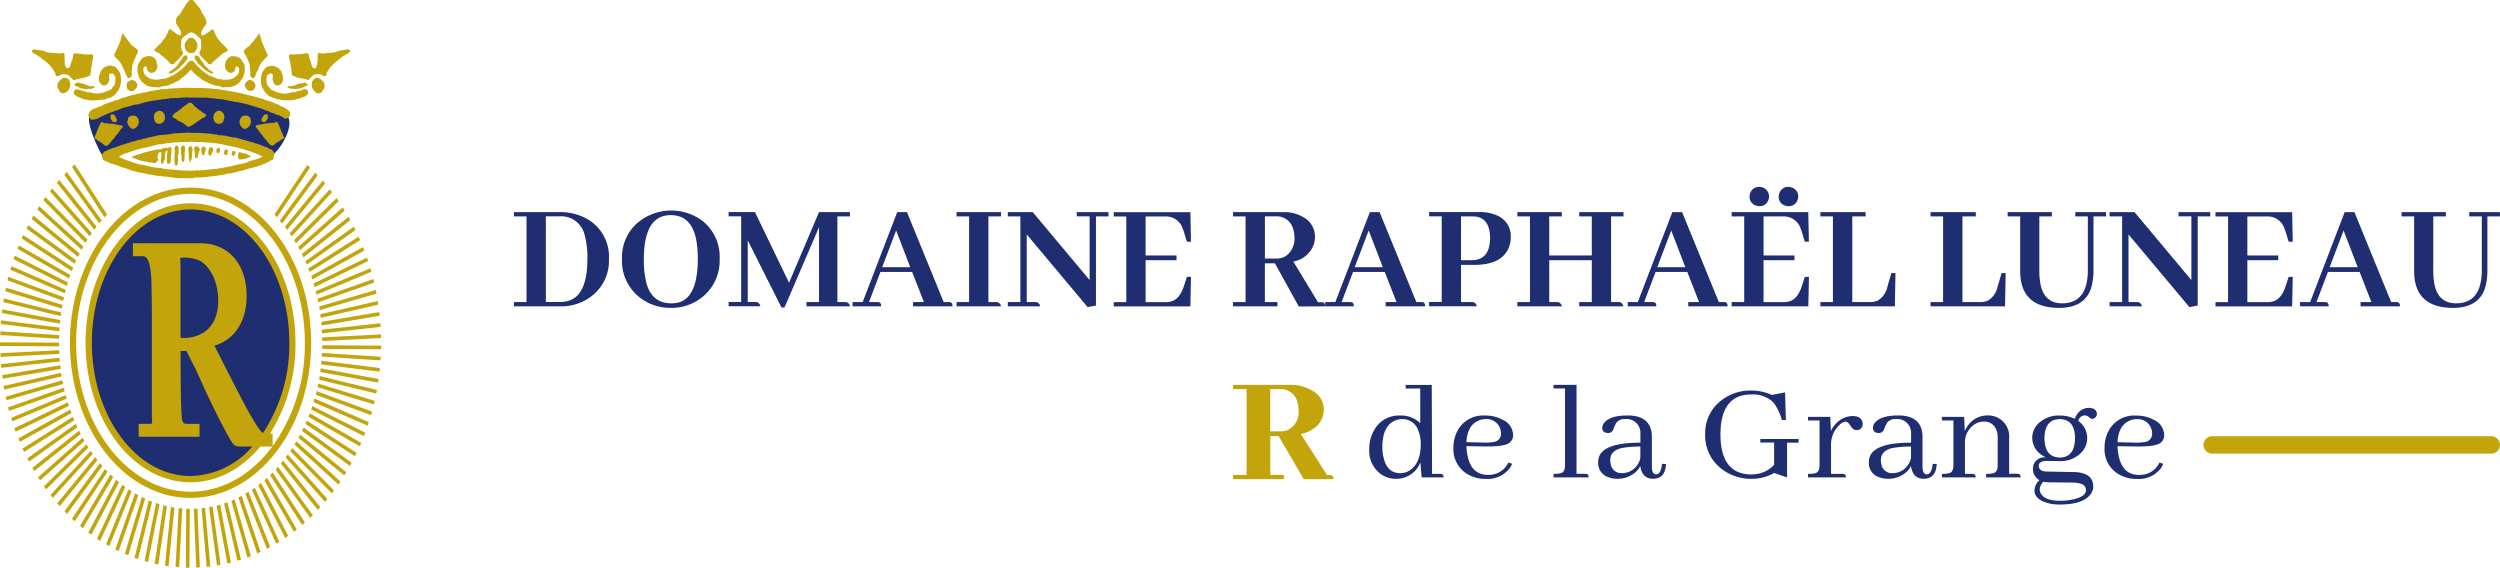
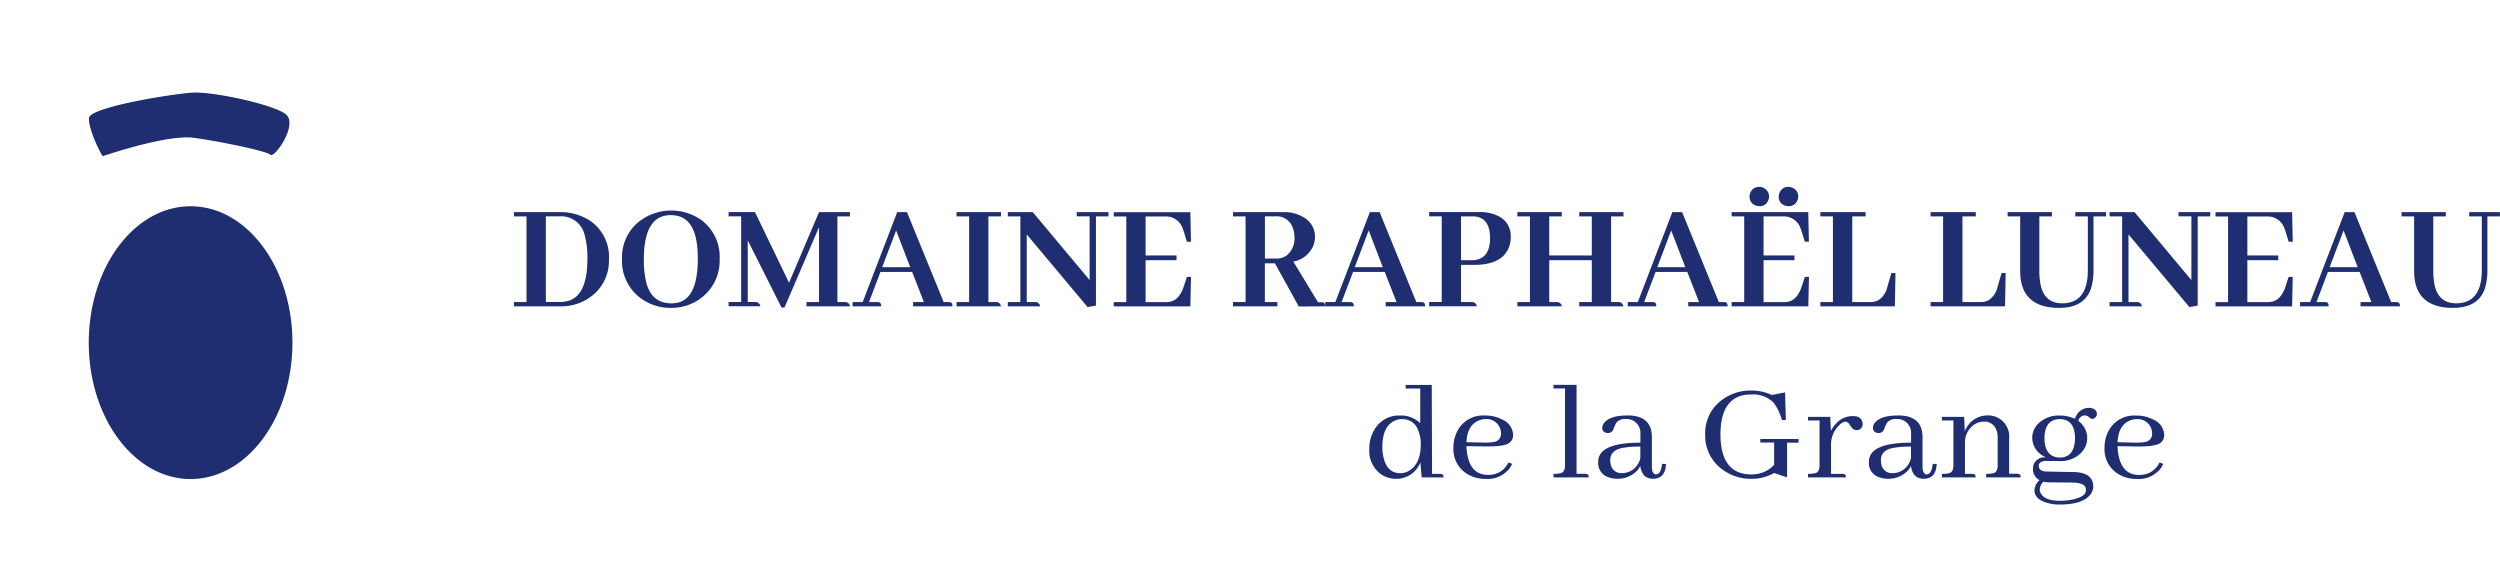
<svg xmlns="http://www.w3.org/2000/svg" width="481.91" height="109.451" viewBox="0 0 481.91 109.451">
  <g id="Logo" transform="translate(0 -0.029)">
    <path id="Tracé_1" data-name="Tracé 1" d="M113.6,42.49a10.389,10.389,0,0,0-5.75-1.57H99.07v.82h2.42V58.26H99.07v.82h8.81a9.6,9.6,0,0,0,6.84-2.54,8.547,8.547,0,0,0,2.66-6.51,8.367,8.367,0,0,0-3.78-7.54Zm-3.9,15.49a5.752,5.752,0,0,1-1.82.27h-2.66V41.73h2.66a4.631,4.631,0,0,1,4.81,3.57,16.427,16.427,0,0,1,.54,4.6q0,6.93-3.54,8.08Zm25.51-15.52a10.077,10.077,0,0,0-12.44.63,8.8,8.8,0,0,0-2.87,6.81,8.912,8.912,0,0,0,3.42,7.47,9.487,9.487,0,0,0,5.99,2,9.312,9.312,0,0,0,6.57-2.51,8.949,8.949,0,0,0,2.84-6.84,8.849,8.849,0,0,0-3.51-7.57Zm-4.45,15.89a5.9,5.9,0,0,1-1.36.15c-2.5,0-4.11-1.32-4.81-3.96a18.157,18.157,0,0,1-.48-4.51q0-8.085,4.63-8.5.3-.03.57-.03c2.7,0,4.35,1.64,4.93,4.93a20,20,0,0,1,.27,3.48q0,7.44-3.75,8.44Zm27.12-17.43h5.96v.82h-2.42V58.26h1.6a.922.922,0,0,1,.82.82h-8.38v-.82h2.42V43.82l-6.66,15.49h-.57l-6.51-12.95V58.25h1.6a.922.922,0,0,1,.82.82h-6.11v-.82h2.42V41.73h-2.42v-.82h5.08l6.57,13.62,5.78-13.62Zm25.3,17.37a1.424,1.424,0,0,0-.33-.03h-.94l-7.08-17.34h-1.88l-6.66,17.34h-1.94v.82h5.51c0-.46-.14-.73-.42-.79a1.686,1.686,0,0,0-.33-.03h-1.6l2.21-5.81h6.11l2.27,5.81h-2.09v.82h7.6c0-.46-.14-.73-.42-.79Zm-13.13-6.75,2.69-7.08,2.72,7.08h-5.42Zm14.34-10.62h8.56v.82h-2.42V58.26h1.6a.922.922,0,0,1,.82.82h-8.56v-.82h2.42V41.74h-2.42v-.82Zm23.15,0h6.14v.82h-2.42V58.93l-1.6.3L197.92,45.22V58.26h1.76a.922.922,0,0,1,.82.82h-6.23v-.82h2.42V41.74h-2.42v-.82h4.81l10.96,13.1V41.73h-2.48v-.82Zm13.29.82v7.54h5.96v.91h-5.96v8.08h3.87a3.991,3.991,0,0,0,1.12-.15c1.05-.32,1.83-1.27,2.36-2.84l.61-1.88h.79l-.12,5.69H214.69v-.82h2.42V41.75h-2.42v-.82h14.77l.12,5.69h-.79l-.57-1.88a4.793,4.793,0,0,0-.21-.57,3.388,3.388,0,0,0-3.3-2.42h-3.87Zm34.23,16.58a2.186,2.186,0,0,0-.36-.03h-.64l-4.75-7.84a5.147,5.147,0,0,0,3.93-3.27,4.96,4.96,0,0,0,.24-1.51,4.208,4.208,0,0,0-2-3.63,7.074,7.074,0,0,0-4.06-1.12h-9.74v.82h2.42V58.26h-2.42v.82h8.56v-.82h-2.42V50.79h1.94l4.6,8.32,5.08-.03c0-.44-.13-.7-.39-.76Zm-7.08-9.02a3.191,3.191,0,0,1-1.88.57h-2.27V41.73h2.09a3.245,3.245,0,0,1,3.3,2.27,5.043,5.043,0,0,1,.3,1.76A4.081,4.081,0,0,1,247.98,49.3Zm12.56,8.99a1.686,1.686,0,0,0-.33-.03h-1.6l2.21-5.81h6.11l2.27,5.81h-2.09v.82h7.6c0-.46-.14-.73-.42-.79a1.424,1.424,0,0,0-.33-.03h-.94l-7.08-17.34h-1.88L257.4,58.26h-1.94v.82h5.51c0-.46-.14-.73-.42-.79Zm3.3-13.83,2.72,7.08h-5.42l2.69-7.08Zm20,13.8h-2.21V51.09h2.54q5.115,0,6.57-3.09a5.308,5.308,0,0,0,.48-2.27,4.261,4.261,0,0,0-2.54-4.12,7.857,7.857,0,0,0-3.45-.7h-9.74v.82h2.42V58.25h-2.42v.82h9.17a.922.922,0,0,0-.82-.82Zm-2.21-16.52h2.24q2.97,0,3.33,3.36c.02.26.03.54.03.82,0,2.68-1.08,4.11-3.24,4.27h-2.36V41.75Zm19.43,17.34H292.5v-.82h2.42V41.74H292.5v-.82h8.56v.82h-2.42v7.54h8.2V41.74h-2.42v-.82h8.53v.82h-2.39V58.26h1.6c.36.04.62.31.79.82h-8.53v-.82h2.42V50.18h-8.2v8.08h1.6a.922.922,0,0,1,.82.82Zm24.36,0h7.6c0-.46-.14-.73-.42-.79a1.424,1.424,0,0,0-.33-.03h-.94l-7.08-17.34h-1.88l-6.66,17.34h-1.94v.82h5.51c0-.46-.14-.73-.42-.79a1.686,1.686,0,0,0-.33-.03h-1.6l2.21-5.81h6.11l2.27,5.81h-2.09v.82Zm-5.96-7.54,2.69-7.08,2.72,7.08h-5.42Zm29.11,7.54H333.8v-.82h2.42V41.74H333.8v-.82h14.77l.12,5.69h-.79l-.57-1.88a4.8,4.8,0,0,0-.21-.57,3.388,3.388,0,0,0-3.3-2.42h-3.87v7.54h5.96v.91h-5.96v8.08h3.87a3.991,3.991,0,0,0,1.12-.15c1.05-.32,1.83-1.27,2.36-2.84l.61-1.88h.79l-.12,5.69ZM337.25,37.93a1.99,1.99,0,0,1,.18-.82,1.809,1.809,0,0,1,1.73-1.06,1.936,1.936,0,0,1,.85.21,1.863,1.863,0,0,1,.79,2.51,1.709,1.709,0,0,1-1.63,1,2.165,2.165,0,0,1-.85-.18,1.687,1.687,0,0,1-1.06-1.66Zm5.63,0a2,2,0,0,1,.21-.88,1.747,1.747,0,0,1,1.63-1,2,2,0,0,1,.88.21,1.742,1.742,0,0,1,1.03,1.66,1.926,1.926,0,0,1-.18.79,1.737,1.737,0,0,1-1.73,1.06,1.891,1.891,0,0,1-.79-.18,1.687,1.687,0,0,1-1.06-1.66Zm22.36,21.15H350.9v-.82h2.42V41.74H350.9v-.82h8.72v.82h-2.57V58.26h3.45a3.43,3.43,0,0,0,1.48-.3,4.053,4.053,0,0,0,1.85-2.69l.76-2.6h.79l-.12,6.42Zm21.24,0H372.14v-.82h2.42V41.74h-2.42v-.82h8.72v.82h-2.57V58.26h3.45a3.43,3.43,0,0,0,1.48-.3,4.053,4.053,0,0,0,1.85-2.69l.76-2.6h.79l-.12,6.42Zm10.41.3c-4.94-.02-7.44-2.36-7.47-7.02V41.74H387v-.82h8.53v.82h-2.42V52.15a13.858,13.858,0,0,0,.24,2.75c.5,2.4,1.9,3.6,4.18,3.6q4.9-.03,4.93-6.32V41.74h-2.42v-.82h5.93v.82h-2.42V52a12.287,12.287,0,0,1-.45,3.54q-1.245,3.84-6.2,3.84Zm23.03-18.46h6.14v.82h-2.42V58.93l-1.6.3L410.3,45.22V58.26h1.76a.922.922,0,0,1,.82.82h-6.23v-.82h2.42V41.74h-2.42v-.82h4.81l10.96,13.1V41.73h-2.48v-.82Zm13.29.82v7.54h5.96v.91h-5.96v8.08h3.87a3.991,3.991,0,0,0,1.12-.15c1.05-.32,1.83-1.27,2.36-2.84l.61-1.88h.79l-.12,5.69H427.07v-.82h2.42V41.75h-2.42v-.82h14.77l.12,5.69h-.79l-.57-1.88a4.8,4.8,0,0,0-.21-.57,3.388,3.388,0,0,0-3.3-2.42h-3.87ZM462.2,58.29a1.424,1.424,0,0,0-.33-.03h-.94l-7.08-17.34h-1.88l-6.66,17.34h-1.94v.82h5.51c0-.46-.14-.73-.42-.79a1.686,1.686,0,0,0-.33-.03h-1.6l2.21-5.81h6.11l2.27,5.81h-2.09v.82h7.6c0-.46-.14-.73-.42-.79Zm-13.13-6.75,2.69-7.08,2.72,7.08h-5.42ZM481.9,40.92v.82h-2.42V52a12.287,12.287,0,0,1-.45,3.54q-1.245,3.84-6.2,3.84c-4.94-.02-7.44-2.36-7.47-7.02V41.74h-2.42v-.82h8.53v.82h-2.42V52.15a13.858,13.858,0,0,0,.24,2.75c.5,2.4,1.9,3.6,4.18,3.6q4.9-.03,4.93-6.32V41.74h-2.42v-.82h5.93ZM277.83,91.4a1.262,1.262,0,0,0-.3-.03h-1.48l-.06-17.14h-5.03v.69h2.81v6.69a5.208,5.208,0,0,0-3.9-1.48,5.4,5.4,0,0,0-4.91,2.69,6.967,6.967,0,0,0-1.01,3.7,5.551,5.551,0,0,0,2.31,4.96,5.109,5.109,0,0,0,2.87.85,4.956,4.956,0,0,0,4.67-3.18l.24,2.91h4.23C278.27,91.66,278.12,91.44,277.83,91.4Zm-5.74-.96a3.266,3.266,0,0,1-2.16.8c-1.62,0-2.67-.91-3.16-2.74a8.114,8.114,0,0,1-.3-2.3q0-3.87,2.25-5.02a3.392,3.392,0,0,1,1.57-.36,3.161,3.161,0,0,1,3.08,2.14,6.843,6.843,0,0,1,.5,2.72c0,2.19-.59,3.79-1.77,4.77Zm18.78-4.99a1.8,1.8,0,0,0,.8-1.56,3.307,3.307,0,0,0-2.04-2.96,6.846,6.846,0,0,0-3.34-.8A5.571,5.571,0,0,0,281,82.98a6.765,6.765,0,0,0-.83,3.35,5.553,5.553,0,0,0,2.63,5.05,6.707,6.707,0,0,0,3.58.96,5.338,5.338,0,0,0,4.7-2.14,5.756,5.756,0,0,0,.41-.77l-.74-.25a4.047,4.047,0,0,1-3.34,2.36,5.547,5.547,0,0,1-.56.03q-3.105,0-3.9-3.43a9.722,9.722,0,0,1-.27-2.11l3.55.05c2.41.04,3.95-.17,4.64-.63Zm-8.19-.19q.15-3.15,2.22-4.11a3.278,3.278,0,0,1,1.45-.33,2.755,2.755,0,0,1,2.99,2.74,1.575,1.575,0,0,1-1.42,1.67,10.965,10.965,0,0,1-2.1.11l-3.14-.08Zm23.55,6.8h-6.77v-.69a5.484,5.484,0,0,0,1.45-.14c.51-.16.77-.67.77-1.51V74.91h-2.22v-.69h4.44V91.36h1.6a.894.894,0,0,1,.3.03c.3.04.44.26.44.66Zm12.99-.58c-.51-.04-.78-.51-.8-1.43V84.26c0-2.61-1.41-4-4.23-4.14h-.53c-2.21,0-3.69.48-4.44,1.43a1.517,1.517,0,0,0-.36.93.909.909,0,0,0,.86.99,1.527,1.527,0,0,0,.3.03,1.077,1.077,0,0,0,1.01-.8,7.858,7.858,0,0,1,.56-1.21,2.122,2.122,0,0,1,1.75-.69,2.672,2.672,0,0,1,2.87,2.83v1.73c-4.63,0-7.29.9-7.96,2.69a3.416,3.416,0,0,0-.18,1.12,2.828,2.828,0,0,0,1.98,2.85,4.733,4.733,0,0,0,1.69.3,5.179,5.179,0,0,0,3.64-1.37,3.855,3.855,0,0,0,.8-1.1c.24,1.63,1.04,2.45,2.43,2.47,1.52,0,2.36-.85,2.51-2.55a1.691,1.691,0,0,0,.03-.3l-.77-.03c-.14,1.34-.52,2.01-1.15,2.03ZM316.2,88.3a3.69,3.69,0,0,1-2.16,2.66,3.59,3.59,0,0,1-1.33.27,2.056,2.056,0,0,1-2.22-1.67,3.758,3.758,0,0,1-.09-.85c0-1.22.76-2,2.28-2.33a19.8,19.8,0,0,1,3.52-.27V88.3Zm23.13-3.65h7.37v.71h-2.22v6.69l-2.51-.85a2.557,2.557,0,0,1-.38.22,8.868,8.868,0,0,1-4.02.91,9.156,9.156,0,0,1-5.5-1.76,8.019,8.019,0,0,1-3.37-6.86,7.831,7.831,0,0,1,2.78-6.23,9.123,9.123,0,0,1,6.09-2.17,9.364,9.364,0,0,1,3.96.85l2.57-.49.15,5.32h-.77a10.043,10.043,0,0,0-1.6-3.35,5.578,5.578,0,0,0-4.41-1.56,7.2,7.2,0,0,0-1.57.16q-4.26,1.05-4.26,7.57.03,7.62,5.92,7.68a2.475,2.475,0,0,0,.47-.03,5.662,5.662,0,0,0,3.96-1.84V85.34h-2.66v-.71Zm19.73-2.85a.96.96,0,0,1-.06.33,1.054,1.054,0,0,1-1.12.8,1.487,1.487,0,0,1-.36-.05c-.28-.07-.57-.37-.89-.88-.28-.46-.58-.69-.92-.69a2.031,2.031,0,0,0-1.09.6,5.141,5.141,0,0,0-1.66,4v5.46h2.13a.894.894,0,0,1,.3.03c.3.04.44.26.44.66h-7.31v-.69a5.484,5.484,0,0,0,1.45-.14c.51-.16.77-.67.77-1.51V81.08h-2.22v-.69h4.29l.12,2.72a5.22,5.22,0,0,1,1.04-1.48,4.359,4.359,0,0,1,3.16-1.4,3.751,3.751,0,0,1,.56.05,1.451,1.451,0,0,1,1.36,1.51Zm12.33,9.68c-.51-.04-.78-.51-.8-1.43V84.26c0-2.61-1.41-4-4.23-4.14h-.53c-2.21,0-3.69.48-4.44,1.43a1.5,1.5,0,0,0-.35.93.9.9,0,0,0,.86.99,1.527,1.527,0,0,0,.3.03,1.077,1.077,0,0,0,1.01-.8,7.858,7.858,0,0,1,.56-1.21,2.122,2.122,0,0,1,1.75-.69,2.672,2.672,0,0,1,2.87,2.83v1.73c-4.63,0-7.29.9-7.96,2.69a3.416,3.416,0,0,0-.18,1.12,2.828,2.828,0,0,0,1.98,2.85,4.733,4.733,0,0,0,1.69.3,5.179,5.179,0,0,0,3.64-1.37,3.855,3.855,0,0,0,.8-1.1c.24,1.63,1.04,2.45,2.43,2.47,1.52,0,2.36-.85,2.51-2.55a1.691,1.691,0,0,0,.03-.3l-.77-.03c-.14,1.34-.52,2.01-1.15,2.03Zm-3.02-3.18a3.69,3.69,0,0,1-2.16,2.66,3.59,3.59,0,0,1-1.33.27,2.056,2.056,0,0,1-2.22-1.67,3.758,3.758,0,0,1-.09-.85c0-1.22.76-2,2.28-2.33a19.8,19.8,0,0,1,3.52-.27V88.3Zm21.15,3.76h-6.66v-.69a5.484,5.484,0,0,0,1.45-.14c.51-.16.77-.67.77-1.51V84.29a3.61,3.61,0,0,0-.27-1.43,2.424,2.424,0,0,0-2.46-1.56,3.244,3.244,0,0,0-1.63.47,4.145,4.145,0,0,0-1.95,3.68v5.92h1.33a.894.894,0,0,1,.3.03c.3.04.44.26.44.66h-6.51v-.69a5.484,5.484,0,0,0,1.45-.14c.51-.16.77-.67.77-1.51V81.08h-2.22v-.69h4.29l.12,2.74a5.439,5.439,0,0,1,.86-1.4,4.594,4.594,0,0,1,3.61-1.62,4.044,4.044,0,0,1,4.08,4.44v6.8h1.48a.894.894,0,0,1,.3.03c.3.04.44.26.44.66Zm13.84-13.3a2.111,2.111,0,0,0-.65-.11,2.665,2.665,0,0,0-2.25,1.15,3.377,3.377,0,0,0-.5.96,6.619,6.619,0,0,0-2.87-.63,5.671,5.671,0,0,0-4.23,1.59,3.885,3.885,0,0,0-1.12,2.77,4.026,4.026,0,0,0,2.19,3.46c.14.09.28.17.41.25a2.188,2.188,0,0,0-2.37,1.51,2.94,2.94,0,0,0-.09.71,2.4,2.4,0,0,0,1.27,2.17,2.781,2.781,0,0,0-.98,1.95q0,1.515,1.92,2.25a7.928,7.928,0,0,0,2.99.49q4.5,0,5.95-2.03a2.553,2.553,0,0,0,.47-1.45c0-1.57-.98-2.48-2.93-2.72a5.208,5.208,0,0,0-.8-.05l-5.38-.11c-.91-.05-1.37-.42-1.39-1.1,0-.48.33-.78.98-.91a3.146,3.146,0,0,1,.44-.03l2.6.03a5.535,5.535,0,0,0,4.2-1.65,4.03,4.03,0,0,0-.6-6.09,1.358,1.358,0,0,1,1.01-1.04.986.986,0,0,1,.24-.03,1.426,1.426,0,0,1,.89.41.967.967,0,0,0,.59.27,1.018,1.018,0,0,0,.86-.88,1.14,1.14,0,0,0-.86-1.15Zm-9.47,14.13a5.834,5.834,0,0,0,.98.11l4.56.05c1.48.02,2.34.33,2.57.93a1.472,1.472,0,0,1,.09.55c0,.8-.81,1.39-2.43,1.76a11.582,11.582,0,0,1-2.57.27c-1.95,0-3.19-.48-3.7-1.43a1.6,1.6,0,0,1-.21-.77,2.374,2.374,0,0,1,.71-1.48Zm3.17-4.66q-2.925-.06-2.96-3.76c.04-2.41,1.02-3.63,2.96-3.65,1.93.04,2.91,1.25,2.93,3.65Q399.93,88.2,397.06,88.23Zm19.32-2.77a1.8,1.8,0,0,0,.8-1.56,3.307,3.307,0,0,0-2.04-2.96,6.846,6.846,0,0,0-3.34-.8,5.571,5.571,0,0,0-5.29,2.85,6.765,6.765,0,0,0-.83,3.35,5.553,5.553,0,0,0,2.63,5.05,6.707,6.707,0,0,0,3.58.96,5.338,5.338,0,0,0,4.7-2.14,5.756,5.756,0,0,0,.41-.77l-.74-.25a4.047,4.047,0,0,1-3.34,2.36,5.547,5.547,0,0,1-.56.03q-3.105,0-3.9-3.43a9.722,9.722,0,0,1-.27-2.11l3.55.05c2.41.04,3.95-.17,4.64-.63Zm-8.19-.19q.15-3.15,2.22-4.11a3.278,3.278,0,0,1,1.45-.33,2.755,2.755,0,0,1,2.99,2.74,1.575,1.575,0,0,1-1.42,1.67,10.965,10.965,0,0,1-2.1.11l-3.14-.08ZM19.82,30.14c-.35-.31-2.87-5.35-2.66-7.39.22-2.08,16.33-4.69,20.14-4.87s14.92,2.17,17.66,4.07-2.08,8.68-2.83,7.92-10.18-2.66-14.79-3.28S22.6,29.2,19.81,30.13ZM56.37,66.08c0,14.52-8.79,26.29-19.63,26.29S17.11,80.6,17.11,66.08,25.9,39.79,36.74,39.79,56.37,51.56,56.37,66.08Z" fill="#1f2d71" />
-     <path id="Tracé_2" data-name="Tracé 2" d="M14.92,82.38,5.6,89.01c-.11-.21-.22-.42-.32-.63l9.33-6.64c.1.22.21.42.31.64Zm-.87-2.01L4.34,86.5c.1.22.2.42.3.64l9.66-6.1c-.09-.22-.17-.45-.26-.67ZM11.61,61.72.45,59.67c-.03.23-.06.46-.09.7l11.18,2.05c.02-.23.06-.46.08-.7Zm.18-1.46L.72,57.56c-.04.23-.06.47-.09.7l11.08,2.7c.03-.23.05-.47.09-.7Zm.24-1.46L1.15,55.48,1,56.17,11.89,59.5c.04-.23.1-.46.14-.69Zm1.53-5.75L3.64,47.34c-.09.22-.18.43-.27.65l9.94,5.72c.08-.23.17-.44.25-.67Zm-.47,1.42L2.84,49.31c-.08.22-.14.46-.21.68l10.26,5.16c.07-.23.13-.46.2-.69Zm-1.63,8.7L.18,61.78c-.02.23-.01.47-.03.7l11.29,1.4c.01-.23.01-.47.03-.7Zm.86-5.83L1.6,53.38c-.06.23-.1.46-.15.69l10.73,3.96c.05-.23.09-.47.14-.7Zm.35-1.45L2.21,51.34c-.07.23-.14.45-.21.67l10.48,4.56c.06-.23.13-.45.2-.68ZM11.4,64.62.09,63.9c-.01.23-.02.47-.03.7l11.32.74c0-.24.02-.47.03-.7Zm.63,8.71L1.11,76.5l.15.69,10.91-3.16c-.05-.23-.1-.46-.14-.69Zm.29,1.43L1.56,78.56c.06.23.11.46.18.68l10.73-3.79c-.06-.23-.09-.47-.14-.69Zm-.53-2.87L.69,74.43l.12.69,11.07-2.53c-.04-.23-.06-.47-.09-.7Zm.88,4.29L2.16,80.58c.07.22.14.45.21.67l10.5-4.39C12.81,76.63,12.73,76.41,12.67,76.18Zm.41,1.4-10.3,5c.08.22.16.44.24.67l10.26-4.98c-.07-.22-.13-.46-.2-.68Zm-1.61-8.59L.18,70.23c.02.23.05.47.07.7L11.53,69.7c-.02-.23-.04-.47-.06-.7ZM14.1,51.62,4.46,45.34c-.1.21-.18.44-.27.66l9.66,6.29c.08-.22.17-.45.26-.67Zm1.15,31.42L6.24,90.22c.12.21.25.4.37.6l8.96-7.13c-.11-.21-.21-.43-.31-.65Zm-1.72-4.06L3.55,84.54l.27.66,9.97-5.55c-.08-.22-.17-.44-.25-.66ZM11.41,67.54.09,68.12c0,.23.02.47.03.7l11.32-.58C11.43,68.01,11.42,67.77,11.41,67.54Zm.21,2.9L.43,72.33c.03.23.06.47.09.7l11.19-1.88c-.03-.23-.06-.46-.08-.7Zm-.27-4.36L0,66.02v.06c0,.22.02.43.03.64l11.36.08c0-.24-.03-.47-.03-.7ZM59.69,52.46l9.72-6.14c-.09-.22-.17-.44-.27-.66l-9.71,6.13C59.52,52.01,59.6,52.23,59.69,52.46Zm.52,1.44,10.02-5.58c-.08-.22-.18-.43-.27-.65l-9.98,5.56c.08.22.16.45.23.68Zm.43,1.47,10.31-5.01c-.07-.22-.13-.46-.21-.68l-10.3,5c.07.23.13.46.2.68Zm.4,1.46,10.55-4.41c-.06-.23-.14-.45-.21-.67l-10.52,4.4c.06.23.12.46.17.69Zm-1.89-5.8,9.37-6.66c-.1-.21-.22-.42-.32-.63l-9.33,6.64c.1.22.2.43.29.65ZM14.7,50.24,5.44,43.46l-.33.63,9.28,6.79c.09-.22.2-.43.3-.65Zm46.65,8.07,10.77-3.8c-.05-.23-.09-.46-.15-.69l-10.76,3.8c.05.23.1.46.14.69ZM16.85,46.22l-8.09-8.2c-.14.19-.29.37-.42.57l8.14,8.26c.12-.21.24-.42.37-.62ZM62.12,65.77l11.33-.58c0-.24-.02-.47-.03-.7l-11.33.58C62.09,65.31,62.12,65.54,62.12,65.77ZM62,62.78l11.2-1.89c-.02-.23-.06-.46-.09-.7L61.92,62.08c.02.23.07.46.08.7Zm.06,1.5,11.3-1.24c-.01-.23-.01-.47-.03-.7L62.04,63.58c.01.23.02.47.03.7Zm-.42-4.48,10.95-3.17c-.04-.23-.1-.46-.15-.69L61.52,59.11c.04.23.09.46.13.69Zm.18,1.5,11.1-2.54c-.03-.23-.05-.47-.09-.7L61.73,60.6c.03.23.06.47.08.7ZM58.19,49c.11.21.21.43.31.65l9.03-7.19c-.11-.21-.21-.43-.33-.64l-9.01,7.17ZM64,37.08c-.14-.19-.29-.38-.43-.56l-7.74,8.49c.14.2.29.38.42.58l7.76-8.51Zm1.28,1.72c-.13-.2-.27-.39-.41-.58l-8.19,8.09c.13.2.25.42.37.62l8.23-8.13Zm-2.59-3.42c-.15-.18-.33-.34-.48-.52l-7.29,8.88c.15.19.28.39.42.59l7.35-8.95ZM15.36,48.89l-8.92-7.3c-.12.2-.23.41-.35.62l8.95,7.33c.1-.22.2-.44.31-.65Zm51.08-8.27c-.12-.2-.25-.4-.38-.6l-8.58,7.62c.12.21.25.41.36.62Zm-5.19-6.79c-.16-.17-.32-.35-.49-.52l-6.83,9.25c.16.18.32.35.47.54l6.85-9.27ZM7.21,40.41l8.51,7.76c.11-.21.25-.41.36-.62L7.58,39.8c-.13.2-.25.4-.38.6Zm10.51,4.56-7.65-8.61c-.15.19-.29.38-.44.57l7.66,8.63c.13-.2.28-.39.42-.58Zm.9-1.25-7.19-8.99c-.16.18-.33.34-.48.52l7.24,9.06C18.33,44.11,18.47,43.91,18.62,43.72Zm2.01-2.35-6.22-9.64c-.18.16-.36.31-.53.47l6.27,9.72c.16-.18.31-.38.48-.55Zm-1.02,1.17-6.73-9.36c-.17.17-.32.35-.49.52l6.74,9.38c.15-.19.32-.36.47-.54ZM59.77,32.3c-.17-.16-.36-.31-.53-.47l-6.33,9.54c.17.17.31.37.48.55ZM33.84,109.31c.23.02.47.03.7.04l.6-11.32c-.23-.02-.47-.02-.7-.04l-.6,11.33Zm27.02-33.2,10.66,3.93c.07-.23.15-.44.21-.67L61.05,75.43c-.06.23-.12.45-.18.68Zm419.37,8H426.44a1.68,1.68,0,0,0,0,3.36h53.79a1.68,1.68,0,0,0,0-3.36ZM61.5,73.2l11.03,2.69c.05-.23.11-.45.15-.68L61.64,72.52c-.04.23-.1.46-.14.69Zm-.3,1.46,10.87,3.32.15-.69L61.34,73.97C61.29,74.2,61.25,74.43,61.2,74.66Zm-1.74,5.71,9.89,5.69c.09-.21.18-.44.27-.66l-9.91-5.7c-.08.22-.17.44-.25.66Zm.53-1.4,10.16,5.12c.09-.22.18-.43.27-.65l-10.2-5.13c-.07.23-.16.45-.23.67Zm1.74-7.24,11.16,2.05c.04-.23.06-.46.09-.7L61.81,71.03c-.03.23-.05.47-.08.7Zm.37-4.45,11.35.08c0-.24.03-.47.03-.7l-11.35-.08C62.13,66.82,62.11,67.05,62.1,67.28Zm194.97,25.1-5.74.03-4.86-8.32h-1.6v7.48h2.61v.82h-9.79v-.82h2.61V75.04h-2.61v-.82h10.9a8.151,8.151,0,0,1,4.44,1.15,4.1,4.1,0,0,1,2.15,3.6,4.409,4.409,0,0,1-.2,1.3c-.52,1.72-1.93,2.87-4.21,3.45l5.03,7.87h.42a1.841,1.841,0,0,1,.33.03c.35.06.52.31.52.76Zm-6.76-13.26a5.89,5.89,0,0,0-.23-1.63,3.3,3.3,0,0,0-3.46-2.45h-1.76v8.14h2.02a3.305,3.305,0,0,0,1.73-.45,3.835,3.835,0,0,0,1.7-3.6ZM56.77,85.72l8.47,7.72c.13-.19.25-.4.38-.6L57.14,85.1c-.12.21-.24.41-.36.62ZM47.28,95.2l4.18,10.62c.21-.11.41-.24.62-.35L47.89,94.83c-.2.13-.4.25-.61.37ZM62.03,68.76l11.31.74c.02-.23.02-.47.03-.7l-11.32-.74c-.01.23-.01.47-.03.7Zm-1.6,8.78,10.44,4.54c.07-.22.14-.45.21-.68L60.63,76.85c-.06.23-.13.46-.2.68ZM54.12,89.38l7.14,8.93c.16-.17.32-.34.48-.52l-7.16-8.95c-.15.19-.32.36-.47.54Zm.94-1.17,7.62,8.58c.15-.18.29-.38.44-.56l-7.64-8.6c-.14.19-.28.39-.42.58Zm3.16-5.11,9.23,6.75c.11-.21.21-.42.33-.63l-9.25-6.77c-.1.22-.2.43-.31.64Zm-.69,1.34,8.83,7.23c.12-.2.26-.39.38-.6l-8.86-7.25c-.11.21-.23.41-.35.62Zm1.34-2.68,9.55,6.22c.1-.21.22-.41.32-.63l-9.58-6.24c-.09.22-.19.43-.29.65ZM55.94,87l8.03,8.13c.14-.19.29-.37.43-.56l-8.04-8.15c-.13.2-.28.38-.41.58Zm-7.39,7.44,4.68,10.38c.2-.12.41-.22.61-.35L49.13,94.03c-.19.14-.39.27-.59.41Zm2.4-1.8,5.7,9.88c.19-.14.39-.26.57-.41l-5.74-9.97c-.18.16-.34.34-.52.5Zm-1.19.92,5.21,10.17c.2-.13.38-.28.58-.41L50.33,93.13c-.19.15-.38.29-.57.43Zm3.36-3.01,6.68,9.29c.17-.16.34-.33.51-.49l-6.72-9.34c-.16.18-.31.37-.47.54Zm-1.07,1.06,6.2,9.61c.18-.15.36-.31.53-.47l-6.21-9.63C52.4,91.29,52.22,91.45,52.05,91.61Zm-36.12-7.2L7.34,92.03c.13.2.25.4.38.6l8.57-7.61c-.12-.21-.25-.41-.36-.62ZM61.88,70.27l11.26,1.4c.03-.23.07-.46.09-.7l-11.26-1.4c-.02.24-.06.46-.08.7ZM24.77,94.35l-4.32,10.6c.2.12.41.23.61.35l4.31-10.58c-.2-.13-.41-.24-.61-.37Zm-7.28-7.41-7.75,8.5c.15.19.29.38.43.56l7.73-8.48c-.14-.19-.28-.38-.42-.58Zm6.08,6.51-4.86,10.43c.2.13.38.28.58.41l4.85-10.4C23.95,93.75,23.76,93.6,23.57,93.45Zm2.47,1.67-3.82,10.83c.21.11.42.2.64.31l3.79-10.77c-.21-.11-.41-.25-.61-.37Zm1.3.72-3.27,10.94c.22.09.43.19.65.28l3.27-10.92c-.21-.1-.43-.19-.64-.3Zm-8.99-7.7-7.32,8.92c.15.18.32.34.48.52l7.26-8.85C18.62,88.54,18.49,88.33,18.35,88.14Zm.92,1.17-6.84,9.26c.16.17.32.35.49.52l6.83-9.24c-.16-.18-.32-.36-.47-.54Zm26.67,6.62,3.65,10.77c.21-.1.43-.18.65-.28L46.58,95.63c-.21.11-.43.19-.64.3ZM22.39,92.52l-5.36,10.16c.19.14.38.28.58.41l5.34-10.12c-.19-.15-.37-.3-.56-.45ZM21.3,91.49l-5.87,9.9c.18.15.35.32.54.47l5.86-9.88c-.18-.16-.35-.33-.52-.49Zm7.38,4.98-2.75,11.11c.22.08.45.13.67.2l2.73-11.03C29.11,96.66,28.9,96.56,28.68,96.47Zm-8.43-6.04-6.37,9.6c.17.16.35.31.53.47l6.32-9.54c-.17-.17-.33-.35-.49-.53ZM31.8,109.06c.23.04.46.09.69.13l1.14-11.31c-.23-.04-.46-.09-.69-.13Zm8.5-11.27,1.53,11.24.69-.12L40.98,97.66c-.23.05-.46.09-.69.13Zm-2.94.31.47,11.33c.23,0,.47-.03.7-.04l-.47-11.33C37.83,98.08,37.6,98.1,37.36,98.1Zm1.48-.09,1,11.3c.23-.02.47-.02.7-.05l-1-11.33c-.23.03-.46.05-.7.07Zm2.92-.5,2.07,11.16c.23-.05.45-.11.68-.17L42.44,97.3c-.23.07-.45.15-.67.21Zm2.82-.95,3.13,10.96c.22-.08.43-.19.65-.28L45.22,96.27c-.22.1-.43.21-.64.3Zm-1.4.5,2.6,11.06c.22-.07.45-.13.67-.2l-2.6-11.07c-.22.08-.45.14-.67.22Zm-6.45-1.05c-12.82,0-23.25-13.42-23.25-29.91S23.91,36.19,36.73,36.19,59.98,49.61,59.98,66.1,49.55,96.01,36.73,96.01ZM52.51,86.1h-2.3c-3.58,4.27-8.3,6.9-13.48,6.9C25.57,93,16.49,80.93,16.49,66.1s9.08-26.89,20.24-26.89S56.96,51.28,56.96,66.1a32.381,32.381,0,0,1-4.91,17.52h.5v2.41A33.546,33.546,0,0,0,58.76,66.1c0-15.83-9.89-28.7-22.04-28.7S14.67,50.28,14.67,66.1s9.89,28.71,22.05,28.71c6.18,0,11.77-3.34,15.78-8.7ZM34.8,51.27V65.13c.25.02.49.04.74.05,4.15-.15,6.53-2.75,6.53-7.24,0-3.38-1.42-6.45-3.54-7.64a7.015,7.015,0,0,0-3.4-.59,1.073,1.073,0,0,0-.38.05v.14a1.256,1.256,0,0,0,.03.29v1.08Zm6.54,15.41,2.45,4.82c2.98,5.85,5.36,10.43,6.56,11.69a1.351,1.351,0,0,0,.36.29A30.965,30.965,0,0,0,55.77,66.1c0-14.16-8.54-25.69-19.03-25.69S17.71,51.93,17.71,66.1s8.54,25.69,19.03,25.69A16.214,16.214,0,0,0,48.65,86.1h-2.1c-.85,0-1.21-.04-1.61-.52-.73-.77-3.88-7.04-5.57-10.73-1.12-2.53-1.77-3.91-1.89-4.12l-1.53-3.04H34.81v2.35c0,2.02.04,5.96.08,7.21v.28c.15,4.21.16,4.23,1.51,4.21h2.07v2.48H26.73V81.73H28.6a1.8,1.8,0,0,0,.72-.07v-.47a7.818,7.818,0,0,1-.04-1.15V61.11c0-1.17-.04-4.37-.08-6.23q-.07-5.47-1.63-5.47H25.62V46.92H38.63c5.41,0,8.91,4,8.91,10.19,0,4.85-2.3,8.38-6.19,9.55Zm-24.66,19L8.47,93.79c.14.19.29.37.43.56l8.15-8.05c-.13-.2-.24-.42-.37-.62ZM31.49,97.45,29.82,108.7c.23.05.46.08.69.12l1.67-11.23c-.23-.05-.46-.09-.69-.15Zm-1.41-.46-2.21,11.18c.23.07.45.14.67.21l2.21-11.17c-.23-.07-.45-.14-.67-.22Zm5.74,12.45c.24,0,.47.04.7.04l.07-11.35c-.24,0-.47-.03-.7-.04ZM50.58,31.58c-.08.02,0,.06,0,.09a.19.19,0,0,1-.23.23.966.966,0,0,0-.61.16c-.23.11-.49.12-.72.21-.26.09-.57.11-.85.2-.34.1-.69.21-1.03.32a11.955,11.955,0,0,1-1.31.33c-.48.09-.96.25-1.44.33a2.242,2.242,0,0,1-.52.06,1,1,0,0,0-.33.08,3.933,3.933,0,0,1-.76.15,6.719,6.719,0,0,1-1,.16c-.5.05-1.01.12-1.51.18a16.181,16.181,0,0,1-2.41.17,1.6,1.6,0,0,0-.68.12.9.9,0,0,1-.46-.02,1.669,1.669,0,0,0-.4.03c-.5.02-1.01-.05-1.51-.02a2.58,2.58,0,0,1-.68,0c-.61-.14-1.24-.1-1.85-.26a1.667,1.667,0,0,0-.5-.02,1.193,1.193,0,0,1-.29-.04,4,4,0,0,0-1.03-.1,2.329,2.329,0,0,1-.83-.18c-.02-.01-.06,0-.09,0a9.773,9.773,0,0,1-1.6-.29c-.36-.05-.71-.16-1.08-.18a4.4,4.4,0,0,1-.62-.18,3.557,3.557,0,0,1-.78-.21c-.31-.16-.65-.15-.94-.32a1.34,1.34,0,0,0-.45-.16c-.69-.15-1.32-.47-2-.67-.33-.1-.65-.19-.97-.32-.35-.15-.69-.34-1.05-.47a.269.269,0,0,1-.2-.22.443.443,0,0,0-.17-.3c-.06-.03-.02-.08-.02-.12.03-.27,0-.59.18-.77.14-.16.3-.39.58-.4.03,0,.33-.19.37-.21a1.416,1.416,0,0,0,.22-.07c.18-.12.39-.14.57-.26.11-.08.3-.05.43-.11.28-.13.61-.14.85-.37.02-.02.02-.02.04,0,.17.13.23-.07.33-.09.18-.04.35-.1.53-.15.32-.08.62-.21.95-.28a2.161,2.161,0,0,0,.49-.16,2.732,2.732,0,0,0,.31-.14c.13-.08.3.06.42-.07.09.16.07-.13.16-.04.01.01.11-.09.18-.06.14.06.14-.04.16-.12,0-.01.02-.02.02-.03.01.02.03.05.04.05.09-.04.21.06.28-.06.01-.02.01-.08.05-.02.11.16.22,0,.32-.02.27-.02.51-.24.81-.18.09.02.13-.05.19-.08a7.062,7.062,0,0,1,1.08-.26c.42-.11.85-.22,1.27-.29a1.9,1.9,0,0,1,.75-.07.423.423,0,0,0,.07.05c.03-.04.01-.07-.03-.09.02-.01.04-.04.05-.04a2.754,2.754,0,0,0,.95-.05,2.074,2.074,0,0,0,.85-.13c.15-.07.28.02.43-.03a.648.648,0,0,1,.46-.04c.21.08.43-.16.65,0,.29-.17.61-.02.91-.09a4.006,4.006,0,0,1,.98-.01c.71,0,1.42.01,2.14.03.12,0,.24.08.38.04.16-.04.33.06.5-.01.04-.02.15.04.18.06.13.09.27-.06.38.05.11-.14.26.09.37-.04,0-.01.03-.03.03-.03.43.28.96.13,1.43.28a1.47,1.47,0,0,0,.76.09c.14-.03.22.09.38.07a1.687,1.687,0,0,1,.67.11c.27.09.56.09.83.18a2.157,2.157,0,0,0,.73.08,1.221,1.221,0,0,1,.26.06c.28.06.55.17.83.24.5.13,1,.26,1.49.42a3.821,3.821,0,0,0,.56.14,7.353,7.353,0,0,1,.79.27c.05.01.25-.05.23.13.14-.16.27.17.41,0,.05.09.16.07.22.12a9.226,9.226,0,0,0,.96.39c.23.14.54.1.72.35.07.08.24.08.36.13.3.1.43.34.61.56.23.29.09.51,0,.77a.82.82,0,0,0-.02.22.6.6,0,0,1-.44.59c-.25.1-.48.24-.72.36-.26.13-.52.27-.78.41-.06.03-.07.03-.15-.09-.03-.04-.06-.06-.1-.05Zm-.05-1.37s0-.06-.04-.08a1.9,1.9,0,0,1-.53-.23c-.14-.12-.36-.13-.54-.22a1.576,1.576,0,0,0-.55-.21,1.069,1.069,0,0,1-.27-.09c-.09-.03-.15-.13-.26-.14a2.336,2.336,0,0,1-.63-.21,1.418,1.418,0,0,1-.38-.08,2.16,2.16,0,0,0-.69-.23c-.42-.1-.82-.25-1.25-.32-.35-.06-.7-.17-1.06-.23-.41-.06-.82-.18-1.23-.25-.07-.01-.12-.07-.22-.06a1.639,1.639,0,0,1-.53-.09,5.622,5.622,0,0,0-.89-.13c-.33-.03-.67-.06-1-.1-.38-.05-.75-.04-1.13-.08-.66-.08-1.33-.02-1.99-.09-.19-.02-.4.09-.58-.05a1.866,1.866,0,0,1-.99.08c-.6-.02-1.2.05-1.79.07-.41,0-.81.08-1.22.12a3.911,3.911,0,0,0-.97.13c-.2.08-.49-.05-.63.27.04-.16-.04-.21-.14-.19-.25.04-.51.07-.74.13-.38.11-.77.18-1.15.29-.44.12-.89.21-1.34.32-.36.08-.73.15-1.09.25-.54.15-1.06.36-1.61.5-.22.05-.41.19-.63.24a5.5,5.5,0,0,0-1.35.56c-.14.07-.16.15-.02.27.09.08.18.07.26.12a9.27,9.27,0,0,0,1.1.43,2.925,2.925,0,0,0,.67.22c.18.03.42.21.6.25.5.12.99.3,1.5.39a7.248,7.248,0,0,1,.97.18c.5.15,1.01.23,1.52.34.33.07.7.07,1.04.13.22.04.49-.06.66.16.12-.15.08.1.09.05.06-.24.19-.03.28-.04a1.3,1.3,0,0,1,.39.02,1.28,1.28,0,0,0,.35.08,14.176,14.176,0,0,1,1.59.12c.3.01.6.05.89.08.42.04.85,0,1.28.03a3.369,3.369,0,0,0,.71,0,.814.814,0,0,1,.41,0c.12.06.25-.16.36.02l.02-.02c.09-.16.24-.06.36-.06.14,0,.33.09.4.03.19-.18.4,0,.61-.07.09-.03.33.02.42-.01a5.825,5.825,0,0,1,1.17-.13,4.656,4.656,0,0,1,.76-.08c.14,0,.29-.08.44,0,.13-.27.37-.07.55-.13.38-.11.78-.15,1.16-.22.14-.03.28-.08.43-.11a4.783,4.783,0,0,0,.66-.11,3.827,3.827,0,0,1,.58-.16c.45-.06.88-.24,1.34-.29a3.859,3.859,0,0,0,1.26-.4,7.8,7.8,0,0,1,.93-.31,1.134,1.134,0,0,1,.32-.06,5.224,5.224,0,0,0,.86-.32,2.342,2.342,0,0,0,.44-.23c.02-.01.08.04.08-.04Zm-5.29-1.06a.448.448,0,0,1-.26-.01c-.07,0-.14-.02-.16.03a1.812,1.812,0,0,0-.18.49c-.02.2.25.46.39.42a.761.761,0,0,0,.36-.8c-.03-.08-.11-.15-.15-.13Zm2.53.7c-.05.09-.03.04-.08,0-.14-.16-.41-.35-.52-.27a.326.326,0,0,1-.36-.01c-.15-.14-.43-.01-.51-.28-.01-.05-.03.03-.05.04-.25.04-.27.28-.33.45a1.008,1.008,0,0,0-.03.55c.08.39.14.45.52.43a4.023,4.023,0,0,0,1.32-.3,2.786,2.786,0,0,0,.75-.35.779.779,0,0,1-.55-.19c-.06-.06-.11-.01-.15-.05ZM35.69,28.4c-.01-.11-.32-.36-.42-.34a.815.815,0,0,0-.43.54c-.03.21.1.41.05.62a2.515,2.515,0,0,0,.05.61,3.945,3.945,0,0,1,.06.91c-.04.19.18.55.29.5a.453.453,0,0,0,.27-.43,5.225,5.225,0,0,0,.01-.79,4.55,4.55,0,0,0,.04-.52c-.01-.06-.13-.07-.06-.14.21-.22.08-.51.14-.72V28.4Zm-1.24.44a.819.819,0,0,0-.15-.62.269.269,0,0,0-.35-.09.6.6,0,0,0-.29.41c-.05.28.08.54.04.81a13.45,13.45,0,0,0-.07,1.61c-.03.19.07.47.06.76,0,.1.12.18.24.2s.26-.04.28-.1a4.909,4.909,0,0,0,.1-1.21,3.5,3.5,0,0,1,.05-.85.753.753,0,0,0,.08-.52.681.681,0,0,1,0-.4Zm2.13-.56a.577.577,0,0,0-.28.68c.1.6.06,1.2.13,1.83a.39.39,0,0,0,.2.39c.08.03.16-.03.16-.07,0-.13.09-.23.12-.36a3.456,3.456,0,0,0,.12-1.06,1.207,1.207,0,0,1,0-.38,1.3,1.3,0,0,0,.02-.91.321.321,0,0,0-.46-.13Zm7.19.59c-.13-.04-.36-.02-.4.05a.928.928,0,0,0-.18.55c0,.26.12.43.3.45.13.02.42-.15.39-.24a.92.92,0,0,1,.05-.49.274.274,0,0,0-.16-.33Zm-10.95-.46c-.07,0-.16.04-.24.04-.21,0-.32.09-.28.33-.09-.18-.15-.34-.4-.26-.2.06-.41.09-.61.15s-.37.22-.6.16a1.071,1.071,0,0,0-.47.03,1.666,1.666,0,0,1-.3.08,4.092,4.092,0,0,0-1.1.25,7.876,7.876,0,0,0-1.66.47,4.049,4.049,0,0,1-.66.18c-.34.11-.67.25-.99.39a.154.154,0,0,0-.09.13c0,.08.05.06.09.09.13.09.29.03.41.1.19.12.45.07.59.28.02.03.05.04.06-.01.12.09.27-.01.41.11a.664.664,0,0,0,.43.13.6.6,0,0,1,.46.1.2.2,0,0,0,.24.03c.03-.02.04-.07.1-.04a1.449,1.449,0,0,0,.91.21,2.363,2.363,0,0,1,.53.1c.23.04.37.07.47-.18.03-.08.15-.12.23-.17.14-.1.25-.43.15-.47-.19-.09-.12-.21-.14-.35s.09-.19.08-.31c-.04-.37.13-.55.5-.61.15-.02.14,0,.17.14a3.291,3.291,0,0,1-.05.77c0,.34-.03.68-.05,1.01,0,.12.01.28.14.27s.34.04.37-.23a.484.484,0,0,1,.12-.35.8.8,0,0,0,.17-.63,1.682,1.682,0,0,1,.41-1.42c-.05.16.07.29.05.43a16.259,16.259,0,0,0-.11,1.85c0,.19.02.36.25.39.28.03.4-.08.46-.34a3.26,3.26,0,0,0,.03-.54,11.063,11.063,0,0,0,.15-1.9c-.02-.15.09-.43-.24-.4Zm7.98,0c-.26-.07-.52.13-.58.48-.04.21-.05.43-.07.64h.02c0,.04-.02.08,0,.12.03.13.02.3.18.36a.26.26,0,0,0,.37-.16c.1-.25.25-.49.34-.74a.6.6,0,0,0-.25-.7Zm-3.18-.16a.793.793,0,0,0-.19.64,4.1,4.1,0,0,1,.13,1.25.557.557,0,0,0,.17.36.406.406,0,0,0,.46-.36,2.578,2.578,0,0,1,.23-1.01c.21-.34,0-.54-.15-.77a.854.854,0,0,0-.64-.11Zm1.42.08c-.06.18-.3.28-.23.53a.938.938,0,0,1,.02.22,1.388,1.388,0,0,0,.2.83c.1-.04.18.16.3-.03a4.71,4.71,0,0,0,.33-.98c.07-.2-.09-.35-.16-.52-.04-.09-.45-.13-.47-.05Zm3,.2a.632.632,0,0,0-.34.6.45.45,0,0,0,.36.43.5.5,0,0,0,.34-.46.307.307,0,0,1,.02-.21c.05-.11-.06-.23-.12-.33-.04-.07-.16-.08-.26-.02ZM29.82,9.84a2.463,2.463,0,0,1,.27.17,2.032,2.032,0,0,1,.71.39c.29.34.69.54,1.01.85a8.246,8.246,0,0,1,.98.98.569.569,0,0,0,.83.02,1.31,1.31,0,0,1,.34-.39,1.341,1.341,0,0,0,.34-.33c.23-.26.49-.49.7-.76.06-.07.15-.09.19-.2.07-.25.14-.46-.08-.69-.14-.15-.04-.41-.14-.59a.844.844,0,0,1-.07-.6,2.1,2.1,0,0,0,.03-.61,1.173,1.173,0,0,1,.52-.98,9,9,0,0,1,1-.71.849.849,0,0,1,.28-.1.768.768,0,0,1,.53.11,3.605,3.605,0,0,1,.69.46,2.2,2.2,0,0,1,.23.2,2.247,2.247,0,0,1,.47.5,1.112,1.112,0,0,1,.11.59c-.02.46.16.91-.08,1.38a2.28,2.28,0,0,1-.17.45.719.719,0,0,0,.03.67c.41.37.74.81,1.16,1.18a1.072,1.072,0,0,1,.27.29.517.517,0,0,0,.9.07,4.69,4.69,0,0,1,.64-.62c.35-.28.67-.59,1.02-.85.19-.14.31-.36.53-.45a3.148,3.148,0,0,0,.68-.36c.09-.07.3-.15.17-.32-.25-.3-.53-.58-.81-.86-.21-.22-.45-.42-.66-.64-.05-.05-.05-.15-.1-.21a4.154,4.154,0,0,1-.46-.56,6.787,6.787,0,0,1-.66-1.42.216.216,0,0,0-.31-.17,1.116,1.116,0,0,0-.37.21,2.338,2.338,0,0,1-.49.37c-.33.15-.56.52-.98.48-.18.24-.17-.09-.27-.09a1.328,1.328,0,0,1,.12-.81,9.043,9.043,0,0,1,.69-1.05.92.92,0,0,0,.16-.81,3.634,3.634,0,0,0-.61-1.21,1.967,1.967,0,0,1-.32-.52,2.378,2.378,0,0,0-.46-.86A9.8,9.8,0,0,1,37.49.38a.769.769,0,0,0-.95-.3c-.2.06-.25.25-.36.39a2.086,2.086,0,0,0-.44.54c-.21.51-.61.91-.83,1.42a1.93,1.93,0,0,1-.53.62,1.2,1.2,0,0,0-.44,1.08.97.97,0,0,0,.09.57c.17.26.36.51.5.78.15.29.41.55.37.92-.01.12.03.25-.05.36-.01.02,0,.05-.01.07-.02-.01-.04-.03-.05-.03a.939.939,0,0,1-.67-.2c-.26-.18-.51-.36-.76-.56-.15-.12-.34-.18-.45-.35-.05-.08-.33-.01-.37.09a5.422,5.422,0,0,1-.44.98c-.2.29-.25.68-.58.89a.715.715,0,0,0-.24.32c-.1.29-.36.44-.55.63-.29.3-.59.61-.9.89-.19.17-.05.32.03.34Zm26.09,2.01c.08.49.15.98.23,1.46.05.32.07.66.1.98.01.17.04.25.19.31a1.344,1.344,0,0,1,.24.12,4.086,4.086,0,0,0,1.45.41c.31.08.64.12.95.2.16.04.35.25.5.01a5.021,5.021,0,0,1,.61-.61c.12-.13.25-.33.45-.33a.865.865,0,0,0,.39-.06.858.858,0,0,1,.67.04c.13.04.3,0,.4.12a.561.561,0,0,0,.47.19.3.3,0,0,0,.36-.26,1.553,1.553,0,0,1,.34-.8,5.919,5.919,0,0,1,1.03-1.26,9.235,9.235,0,0,1,.88-.76c.25-.17.47-.38.71-.57a6.16,6.16,0,0,0,.63-.41c.18-.18.46-.17.64-.36.07-.07.15-.18.24-.18.19-.01.15-.12.11-.22-.1-.28-.36-.35-.71-.3a4.61,4.61,0,0,1-1.04.17.871.871,0,0,0-.41.09,4,4,0,0,1-.89.28,5.542,5.542,0,0,1-1.22.11c-.3-.02-.58.22-.89.07-.18.19-.4-.1-.59.04-.04.03-.05,0-.09-.03-.12-.13-.23-.16-.35.04a1,1,0,0,0-.08.47,5.294,5.294,0,0,1-.3,2.23c-.05.11-.08.16-.2.16a.736.736,0,0,1-.64-.52,3.125,3.125,0,0,0-.18-.7,4.93,4.93,0,0,1-.38-1.31.489.489,0,0,0-.47-.39,8.428,8.428,0,0,1-1.12.18c-.64.04-1.28.05-1.92.05-.21,0-.3.08-.32.28a2.048,2.048,0,0,0,.01.35c.02.25.15.46.19.7ZM37.07,10.23a.524.524,0,0,0,.38-.11,1.906,1.906,0,0,0,.62-1.49,2.4,2.4,0,0,0-.61-1.09c-.06-.06-.16-.02-.21-.12-.08-.16-.2-.19-.36-.07a.276.276,0,0,1-.18,0c-.15-.15-.3.03-.34.07a3.478,3.478,0,0,0-.52.61,1.348,1.348,0,0,0-.24,1.05,1.566,1.566,0,0,0,.7,1.08c.24.14.51.05.76.08Zm-1.14.48a.8.8,0,0,0-.69.33c-.08.12-.12.26-.2.38l-.54.72c-.15.18-.19.42-.38.58a11.567,11.567,0,0,1-.91.8c-.23.15-.57.22-.66.55-.01.04-.13.02-.05.08s.2.1.24.07a.356.356,0,0,1,.23-.09c.33.05.47-.3.76-.34a.82.82,0,0,0,.35-.25c.22-.24.55-.34.72-.65.03-.05.05-.15.15-.19.31-.13.46-.43.67-.67.13-.16.29-.32.4-.48.11-.14.24-.38.05-.57.08-.18-.06-.27-.14-.26Zm19.73,6.24c.11-.02.17.07.25.11s.12.21.27.09a.593.593,0,0,1,.28-.01c.17.02.34.05.52.06.22,0,.44-.1.65-.09a2.472,2.472,0,0,0,.94-.3c.17-.06.28-.29.5-.18.03-.11.23-.05.22-.21,0-.19-.48-.55-.65-.46a1.248,1.248,0,0,1-.52.13,3.529,3.529,0,0,0-.98.25,2.229,2.229,0,0,1-1.28.28c-.06.07-.11,0-.17,0a.227.227,0,0,0-.24.22c-.02.16.12.13.21.12ZM50.54,14.1a4.236,4.236,0,0,0-.25,1.57,2.629,2.629,0,0,0,.23,1.15c.08.19.21.34.3.52a2.4,2.4,0,0,0,.56.77,1.832,1.832,0,0,0,.77.57c.14.04.3.14.45.2.06.02.17,0,.25.03a5.557,5.557,0,0,1,.61.25c.2.1.41-.07.6.05a1.141,1.141,0,0,0,.66.12,7.247,7.247,0,0,0,1.86-.03,12.743,12.743,0,0,0,1.47-.39c.21-.09.45-.15.65-.23a2.225,2.225,0,0,0,.6-.48.775.775,0,0,0,.02-.71.717.717,0,0,0-.81-.21,6.415,6.415,0,0,1-1.08.32.726.726,0,0,0-.42.14c-.07.05-.29.14-.35.08-.15-.15-.26,0-.36.02-.36.06-.7.18-1.07.22a3.1,3.1,0,0,1-1.14-.08,3.184,3.184,0,0,1-1.07-.34,4.716,4.716,0,0,0-.45-.16,1.585,1.585,0,0,1-.65-.58c-.03-.05-.04-.11-.11-.15a.639.639,0,0,1-.29-.42,2.819,2.819,0,0,1-.11-1.47.766.766,0,0,1,.75-.65c.2.02.45.03.42.28-.02.15.03.3,0,.44a1.587,1.587,0,0,0,.29,1.25.669.669,0,0,0,.57.32,1.089,1.089,0,0,0,.91-.53,1.137,1.137,0,0,0,.2-.78c-.02-.12,0-.24-.02-.37-.07-.25-.04-.54-.27-.72,0-.47-.38-.69-.64-.99-.13-.15-.37-.06-.49-.19-.25-.25-.56-.16-.85-.21-.2-.03-.34.14-.53.15a.391.391,0,0,0-.27.04,3.085,3.085,0,0,0-.96,1.24Zm-3.2-3.43a9.1,9.1,0,0,1,.74,1.73,2.328,2.328,0,0,1,.08.38,11.747,11.747,0,0,0,.11,1.32c0,.04.02.08,0,.13a.622.622,0,0,0,.36.8.384.384,0,0,0,.48-.16c.18-.27.19-.59.35-.87a3.948,3.948,0,0,0,.35-.75,1.864,1.864,0,0,1,.27-.61,4.183,4.183,0,0,1,.75-1.03c.19-.14.3-.39.51-.53a.452.452,0,0,0,.21-.59c-.04-.12-.12-.19-.16-.3q-.48-1.08-.93-2.16c-.05-.13-.09-.27-.13-.41a4.591,4.591,0,0,0-.34-1.13c-.32.32-.51.71-.8,1.03a7.153,7.153,0,0,1-.82,1c-.17.13-.22.43-.42.46-.23.04-.29.22-.43.32a.933.933,0,0,1-.18.13.6.6,0,0,0-.26.79,3.035,3.035,0,0,1,.25.47Zm-9.4,1.21a1.777,1.777,0,0,0,.49.62,4.246,4.246,0,0,1,.57.55.927.927,0,0,0,.14.14,6.054,6.054,0,0,0,.77.56c.17.09.32.2.49.3s.36.05.51.16c.06.04.14-.1.24-.05,0-.07-.05-.11-.08-.16a.983.983,0,0,0-.37-.3,2.035,2.035,0,0,1-.51-.33c-.16-.17-.32-.35-.5-.51a1.781,1.781,0,0,1-.42-.52,1.3,1.3,0,0,0-.28-.41,1.813,1.813,0,0,1-.45-.64.753.753,0,0,0-.73-.54c-.06.05-.23-.12-.25.04a1.028,1.028,0,0,0,.13.8,1.08,1.08,0,0,1,.24.28ZM17.23,16.61a1.739,1.739,0,0,1-.41-.16c-.13-.06-.28-.1-.4-.15a4.6,4.6,0,0,0-1.15-.28c-.11-.01-.22-.07-.31-.07a.844.844,0,0,0-.49.24c-.2.21-.13.36.15.42.08.02.18.01.24.06a2.209,2.209,0,0,0,.91.41,3.54,3.54,0,0,1,.45.08,1.094,1.094,0,0,0,.62.03.948.948,0,0,1,.4-.03.571.571,0,0,0,.62-.16c.04-.05.08-.04.13,0,.07-.04.18.01.22-.1s-.04-.18-.1-.25-.12-.02-.19-.02a3.182,3.182,0,0,1-.69,0ZM7.13,10.7c.18-.08.15.16.29.19a1.616,1.616,0,0,1,.69.46c.25.23.54.4.8.62a9.7,9.7,0,0,1,.8.77,9.494,9.494,0,0,1,.78,1.1.814.814,0,0,1,.21.53.324.324,0,0,0,.32.35.748.748,0,0,0,.39-.11,1.409,1.409,0,0,1,1.33-.2c.13.05.26-.05.36.04a9.65,9.65,0,0,1,.98.94c.05.06.2.13.22.11a.732.732,0,0,1,.44-.17c.46-.11.93-.21,1.4-.3a4.176,4.176,0,0,0,1.08-.42c.11-.06.22-.1.23-.25,0-.06-.04-.1-.02-.18.13-.49.11-.99.23-1.49.1-.41.12-.85.23-1.28a.944.944,0,0,0,.02-.74c-.06-.12-.13-.16-.19-.16-.41-.02-.82,0-1.22,0-.5,0-.97-.12-1.47-.14a2.143,2.143,0,0,0-.67-.03c-.15.05-.24.11-.25.29a4.828,4.828,0,0,1-.13.76c-.05.18-.16.35-.22.53-.09.26-.13.54-.24.79-.07.16-.04.38-.37.42-.24.03-.37.13-.45-.17-.05-.18-.19-.33-.2-.51-.06-.64,0-1.29-.09-1.97.01-.14-.04-.26-.24-.25-.15,0-.29.08-.46.09-.26,0-.52,0-.78-.02-.48-.03-.95-.1-1.43-.12a2.106,2.106,0,0,1-.77-.21,3.5,3.5,0,0,0-.74-.23,3.444,3.444,0,0,1-.7-.09,4.5,4.5,0,0,0-.63-.07c-.28-.08-.37.06-.49.26-.09.15-.05.18.09.28.28.22.65.3.87.59ZM21.6,17.02s-.04.13-.07.14c-.27.08-.42.35-.75.38a5.345,5.345,0,0,0-.79.31,7.013,7.013,0,0,1-1.2.21,3.909,3.909,0,0,1-.76-.07,4.687,4.687,0,0,0-1.13-.19,1.865,1.865,0,0,1-.39-.1c-.45-.11-.9-.25-1.34-.38-.56-.17-.9,0-.94.57a.409.409,0,0,0,.21.44,3.593,3.593,0,0,0,.69.41,4.5,4.5,0,0,1,.73.3,3.234,3.234,0,0,0,.88.21,9.559,9.559,0,0,0,1.05.17c.14.02.28-.07.42-.07a5.883,5.883,0,0,0,1.39-.1c.06-.01.17-.1.22.05a.218.218,0,0,1,.23-.1c.16.03.27.03.37-.12.03-.05.13-.04.2-.02.04.02.05.01.09-.02.07-.05.12-.12.24-.12a1.383,1.383,0,0,0,.69-.26,2.5,2.5,0,0,0,.75-.67,6.169,6.169,0,0,0,.48-.66,3.313,3.313,0,0,0,.39-1.09c.04-.25.05-.5.07-.75a4.077,4.077,0,0,0-.09-.93,2.157,2.157,0,0,0-.33-.83,4.951,4.951,0,0,0-.83-.94c-.02-.02-.02-.05-.06,0-.12.13-.23-.01-.34-.03-.13-.02-.25-.11-.4-.1-.12.01-.25.12-.38.01-.03-.03-.06-.04-.11,0a.943.943,0,0,1-.51.27c-.17,0-.26.2-.44.21.03.29-.33.32-.39.61s-.29.53-.33.84a2.017,2.017,0,0,0,0,1.09,1.5,1.5,0,0,0,.51.68.8.8,0,0,0,.7.11,1.063,1.063,0,0,0,.6-.68c.06-.12.19-.25.15-.4a7.869,7.869,0,0,1-.04-.97.192.192,0,0,1,.09-.16c.18-.13.38,0,.56-.06a.165.165,0,0,1,.2.08c.1.25.31.43.35.74a3.9,3.9,0,0,1-.1,1.13c-.05.38-.38.58-.56.88Zm1.54-5A11.869,11.869,0,0,1,24,13.68a9.263,9.263,0,0,0,.58,1.28c.03.04.07.1.12.11a.662.662,0,0,0,.72-.72,2.626,2.626,0,0,1,.03-.97,2.946,2.946,0,0,1,.19-1.16c.11-.21.13-.48.24-.7.03-.07.12-.12.14-.2a11.474,11.474,0,0,1,.51-1.13c.12-.29.12-.47-.12-.65-.27-.19-.49-.44-.8-.62a3.034,3.034,0,0,1-.72-.82c-.42-.54-.81-1.1-1.24-1.63a.885.885,0,0,0-.17.4,8.143,8.143,0,0,1-.26,1c-.23.59-.47,1.17-.75,1.74a2.8,2.8,0,0,1-.35.69.569.569,0,0,0,.07.73,5.514,5.514,0,0,1,.94.99Zm3.52,2.57a3.494,3.494,0,0,0,1.83,2.02,4.536,4.536,0,0,0,1.29.22c.21.03.44-.08.63.03a.2.2,0,0,0,.21.01c.25-.08.51-.13.76-.22.21-.08.43.06.62-.09.09.13.07-.09.19-.05.16.06.37-.07.5-.14.3-.16.64-.22.93-.4.36-.24.82-.32,1.12-.65.32-.34.75-.53,1.08-.87a9.634,9.634,0,0,0,.71-.72c.11-.14.24-.34.46-.1a.555.555,0,0,0,.06.08,3.6,3.6,0,0,0,.68.67c.15.09.19.29.32.35a3.726,3.726,0,0,1,.86.61,3.884,3.884,0,0,0,.79.46,7.3,7.3,0,0,0,1.42.58,5.586,5.586,0,0,0,1,.23,1.165,1.165,0,0,1,.45.12c.16.1.39.22.53.16.4-.16.81-.01,1.21-.1.25-.05.48-.1.73-.17a2.668,2.668,0,0,0,1.36-1.04,3.185,3.185,0,0,0,.59-1.06,3.455,3.455,0,0,0,.17-1.66,1.56,1.56,0,0,0-.42-.96.317.317,0,0,1-.08-.12,1.44,1.44,0,0,0-.44-.54,2.024,2.024,0,0,0-1.28-.37,1.157,1.157,0,0,0-.92.33,2,2,0,0,0-.55,2.05,1.176,1.176,0,0,0,.66.72.71.71,0,0,0,.79-.02c.43-.26.42-.72.57-1.11.03-.07.03-.07.08-.05.15.08.32.08.43.26a.8.8,0,0,1,.09.47c-.02.25.01.55-.15.73a2.894,2.894,0,0,1-.88.79,1.814,1.814,0,0,1-1.06.32c-.16-.02-.34.12-.52-.01-.29.18-.6,0-.85-.05-.28-.06-.65.11-.87-.2-.26.03-.45-.16-.68-.22s-.42-.28-.7-.24c-.04,0-.1,0-.11-.02-.13-.27-.43-.31-.64-.48a15.621,15.621,0,0,1-1.24-1.05,6.053,6.053,0,0,1-.9-.99.712.712,0,0,0-.5-.36.833.833,0,0,0-.8.42,9.024,9.024,0,0,1-.84.9,2.872,2.872,0,0,1-.55.48,6.279,6.279,0,0,0-.7.55c-.18.15-.45.19-.59.4a.3.3,0,0,1-.28.14.758.758,0,0,0-.38.11c-.09.05-.15.16-.27.16a1.394,1.394,0,0,0-.51.2.957.957,0,0,1-.53.14,1.445,1.445,0,0,0-.62.06,3.265,3.265,0,0,1-.93.09,2.542,2.542,0,0,1-.47-.07c-.05-.05-.15.02-.26,0a2.831,2.831,0,0,1-.84-.45,1.448,1.448,0,0,1-.71-.89c-.04-.15-.04-.3-.07-.45a.557.557,0,0,1,.29-.67.216.216,0,0,1,.34.14c.03.09.03.19.06.29a1.116,1.116,0,0,0,.38.63.743.743,0,0,0,.64.14,1.194,1.194,0,0,0,.82-.61,1.559,1.559,0,0,0,.12-1.13c-.03-.1-.19-.11-.11-.19.12-.14.01-.25-.03-.35a1.5,1.5,0,0,0-.89-.84,1.889,1.889,0,0,0-1.42.08,1.467,1.467,0,0,0-.87.87c0,.01-.02.03-.03.04a1.8,1.8,0,0,0-.44,1.29,2.684,2.684,0,0,0,.23,1.35Zm4.1,6.79a1.142,1.142,0,0,0-.8.37.971.971,0,0,0-.27.66,2.24,2.24,0,0,0,.21,1.09,1.009,1.009,0,0,0,1.21.31,1.182,1.182,0,0,0,.68-1.22,1.059,1.059,0,0,0-.27-.77A.937.937,0,0,0,30.76,21.38Zm18.7,2.8a.254.254,0,0,0-.1.42c.32.38.63.76.93,1.16a3.79,3.79,0,0,1,.34.45,2.344,2.344,0,0,0,.56.66c.23.19.31.52.55.72.15.13.26.29.41.41.09.07.26.02.32.17.06-.21.29-.11.41-.24a2.4,2.4,0,0,1,.69-.53,10.57,10.57,0,0,1,1.13-.68c.04-.01.19-.1.07-.22-.2-.2-.22-.48-.34-.72a6.91,6.91,0,0,1-.33-.79c-.12-.31-.24-.63-.37-.94-.05-.11-.17-.2-.18-.31-.03-.23-.16-.23-.32-.18a.985.985,0,0,1-.28.08c-.08,0-.11.1-.21.08a2.409,2.409,0,0,0-.38,0c-.28-.03-.53.16-.84.08-.28-.06-.59.18-.92.13-.04,0-.03.04-.04.04-.13,0-.24.1-.4.05-.2.11-.45.05-.68.13Zm-2.25-1.86c-.14.04-.29-.02-.44.1a1.34,1.34,0,0,0-.59,1.1,1.484,1.484,0,0,0,.14.68,1.991,1.991,0,0,0,.47.53.628.628,0,0,0,.5.13,1.212,1.212,0,0,0,.83-.62,1.2,1.2,0,0,0,.25-.89,1.709,1.709,0,0,0-.21-.66.99.99,0,0,0-.94-.37Zm.72-4.78c.15-.12.26.07.43.01a1.483,1.483,0,0,0,.52-.2,1.162,1.162,0,0,0,.36-.89,1.6,1.6,0,0,0-.18-.52,1.446,1.446,0,0,0-.63-.45.749.749,0,0,0-.78.18c-.16.19-.4.3-.44.59a1.145,1.145,0,0,0,.42,1.03c.09.09.29.26.31.24Zm3.42,5.71s.07-.09.1-.13a.7.7,0,0,0,.18-.54v-.1c0-.18-.06-.38-.22-.41a.565.565,0,0,0-.55.15,4.988,4.988,0,0,0-.45.77c-.14.22.09.53.36.55a.5.5,0,0,0,.58-.31ZM25.43,17.6c.14-.08.34,0,.46-.21a2.3,2.3,0,0,1,.27-.28.755.755,0,0,0,.28-.58.6.6,0,0,0-.04-.38,1.286,1.286,0,0,0-.98-.71.792.792,0,0,0-.39.16c-.19.11-.47.22-.52.38a1.461,1.461,0,0,0,.07,1.24c.11.18.68.48.84.38Zm-2.19,1.46a1,1,0,0,0-.44.18.469.469,0,0,1-.3.08c-.26-.03-.44.14-.65.21-.27.08-.53.18-.8.27-.33.12-.64.26-.98.35-.08.02-.18.15-.3.15s-.12.29-.3.13c-.11.23-.46.03-.55.29-.33.01-.59.24-.89.31a1.252,1.252,0,0,0-.59.39c-.16.15-.46.63-.4.84a1.461,1.461,0,0,0,.49.79c.14.11.35.05.5.03a2.781,2.781,0,0,0,1.06-.33,5.827,5.827,0,0,1,.93-.48c.33-.13.67-.28,1-.42.28-.11.57-.19.84-.32a2.493,2.493,0,0,1,.46-.19,3.007,3.007,0,0,0,.68-.22,6.689,6.689,0,0,1,1.35-.45c.3-.09.61-.2.92-.26a4.554,4.554,0,0,1,1.59-.28c.01,0,.03,0,.03-.02.09-.19.28-.12.43-.17a13.109,13.109,0,0,1,1.75-.42,15.638,15.638,0,0,1,1.55-.24c.2-.03.4-.04.59-.08a5.353,5.353,0,0,1,.7-.08c.21,0,.4-.15.63-.07h.05c.08-.14.24-.03.35-.11a.623.623,0,0,1,.23.01c.23.03.46-.05.67-.03a1.92,1.92,0,0,0,.59-.01c.45-.11.9-.02,1.35-.09a3.753,3.753,0,0,1,.67.02c.94,0,1.88,0,2.82.02a4.006,4.006,0,0,1,.6,0c.52.09,1.05.08,1.57.17.32.05.67.09,1,.11a5.027,5.027,0,0,1,1.03.16c.45.11.91.14,1.36.27a5.355,5.355,0,0,0,.92.15c.47.06.93.21,1.4.29a6.95,6.95,0,0,1,.69.18l.72.22c.37.1.73.26,1.11.33a3.575,3.575,0,0,1,.55.19,1.887,1.887,0,0,1,.44.12,3.887,3.887,0,0,0,.96.37c.11.04.23.04.29.15.05.08.11.08.18.1a9.184,9.184,0,0,1,.88.31,3.61,3.61,0,0,0,.72.25c.05.01.14-.01.17.02a5.3,5.3,0,0,0,.73.42c.15.09.31.33.51.19.37-.04.66-.1.75-.48.06-.26.17-.54.01-.78a3.617,3.617,0,0,0-.75-.65c-.1.12-.08-.02-.13-.05a1.4,1.4,0,0,0-.48-.28,1.32,1.32,0,0,1-.59-.26c-.07-.06-.13-.16-.23-.17a2.5,2.5,0,0,1-.76-.29,8.829,8.829,0,0,0-1.47-.51,6.19,6.19,0,0,1-.85-.32,2.432,2.432,0,0,0-.43-.12c-.05-.02-.15.05-.16.03-.09-.13-.24-.09-.36-.14a8.387,8.387,0,0,0-1.08-.33,4.565,4.565,0,0,0-.77-.15,4.16,4.16,0,0,1-.47-.15c-.43-.07-.84-.19-1.26-.29-.45-.11-.92-.19-1.37-.26-.29-.05-.61-.09-.9-.15-.32-.06-.65-.1-.97-.16a7.873,7.873,0,0,0-1.28-.17c-.41,0-.81-.1-1.21-.12-.69-.03-1.37-.09-2.06-.07s-1.36-.02-2.04-.04a11.077,11.077,0,0,0-1.41.05c-.25.02-.52.02-.76.02a7.145,7.145,0,0,1-.93.06,4.11,4.11,0,0,0-.77.08,3.189,3.189,0,0,1-.54.05,3,3,0,0,0-.79.04c-.56.09-1.11.18-1.66.3-.2.04-.4.02-.6.07a5.56,5.56,0,0,1-1.26.27c-.16,0-.27.23-.44.06-.03.14-.21.05-.25.16-.13-.12-.25,0-.38.03-.36.09-.72.19-1.08.26-.2.04-.39.14-.6.17-.18.03-.37.12-.56.17-.32.09-.64.19-.96.28Zm16.04,2.81c-.31-.16-.5-.47-.82-.61a1.383,1.383,0,0,1-.41-.32c-.19-.2-.46-.3-.63-.55a2.439,2.439,0,0,0-.56-.55c-.06-.05-.2-.03-.33,0a.937.937,0,0,0-.58.38c-.04.07-.14.03-.13.11-.21,0-.3.21-.46.3-.07.04-.17.04-.24.13a1.021,1.021,0,0,1-.47.41c-.27.08-.34.35-.59.45a2.1,2.1,0,0,0-.4.28c-.22.18-.36.27-.36.57-.07.17.07.25.21.31.05.02.17-.03.2.02.08.15.25.16.35.27a1.95,1.95,0,0,0,.61.38,4.341,4.341,0,0,1,1.33.88c.08.08.25.2.38.15a4.522,4.522,0,0,0,.7-.34c.53-.32,1.04-.69,1.54-1.06a1.38,1.38,0,0,1,.41-.27,1.545,1.545,0,0,0,.53-.31c.25-.18.18-.41-.09-.57a1.458,1.458,0,0,0-.19-.07Zm2.71-.47a1.29,1.29,0,0,0-.85,1.27,1.421,1.421,0,0,0,.19.73,1.022,1.022,0,0,0,1.52.28.976.976,0,0,0,.29-.61,1.233,1.233,0,0,0-.62-1.63.723.723,0,0,0-.54-.04Zm-16.29.93a.969.969,0,0,0-1.04.56c-.05.07.04.17-.03.27a.717.717,0,0,0-.06.54,1.737,1.737,0,0,0,.55.93c.13.14.4.29.54.24a1.193,1.193,0,0,0,.62-.28,1.544,1.544,0,0,0,.41-1.56c-.19-.35-.42-.76-.98-.71Zm-3.73,1.23c.14.02.3.06.39-.04.11-.14.28-.32.15-.51a5.239,5.239,0,0,0-.46-.79c-.17-.17-.57-.22-.65-.06-.06.12-.16.23-.1.38a.792.792,0,0,0,.2.63.687.687,0,0,0,.47.39Zm-1.84.19c-.16-.12-.36-.09-.52-.18a.089.089,0,0,0-.14.05c-.05.17-.19.29-.25.45a14.536,14.536,0,0,0-.59,1.47,8.759,8.759,0,0,0-.37.89c-.07.3-.11.3.18.4.07.02.16.04.19.1.12.19.34.24.51.36a3.737,3.737,0,0,1,.94.69c.1.13.34.02.38.19a1.434,1.434,0,0,0,.33-.15c.44-.35.69-.87,1.1-1.24.27-.25.41-.59.65-.85.1-.11.24-.2.29-.32a3.589,3.589,0,0,1,.76-.97.263.263,0,0,0-.15-.43c-.17-.06-.37,0-.51-.09-.17-.09-.35.02-.5-.1-.12-.1-.27.05-.44-.06a1.082,1.082,0,0,0-.7-.07c-.27.04-.51-.15-.78-.1a.725.725,0,0,1-.39,0ZM12.2,17.99a1.175,1.175,0,0,0,.69-.29,1.926,1.926,0,0,0,.53-.73,1.72,1.72,0,0,0-.13-1.51.881.881,0,0,0-.44-.38.981.981,0,0,0-1.05.22,2.67,2.67,0,0,0-.6.65,1.353,1.353,0,0,0-.11.9c.03.28.27.44.36.68a.669.669,0,0,0,.74.46Zm49.13,0a.764.764,0,0,0,.8-.4,1,1,0,0,1,.15-.23,1.3,1.3,0,0,0,.28-.95,1.429,1.429,0,0,0-.08-.37c-.12-.29-.39-.45-.59-.67a1.155,1.155,0,0,0-.84-.34c-.24-.02-.43.17-.61.33a1.315,1.315,0,0,0-.34.94,1.649,1.649,0,0,0,.52,1.3c.19.22.4.47.7.4Z" fill="#c3a50b" />
  </g>
</svg>